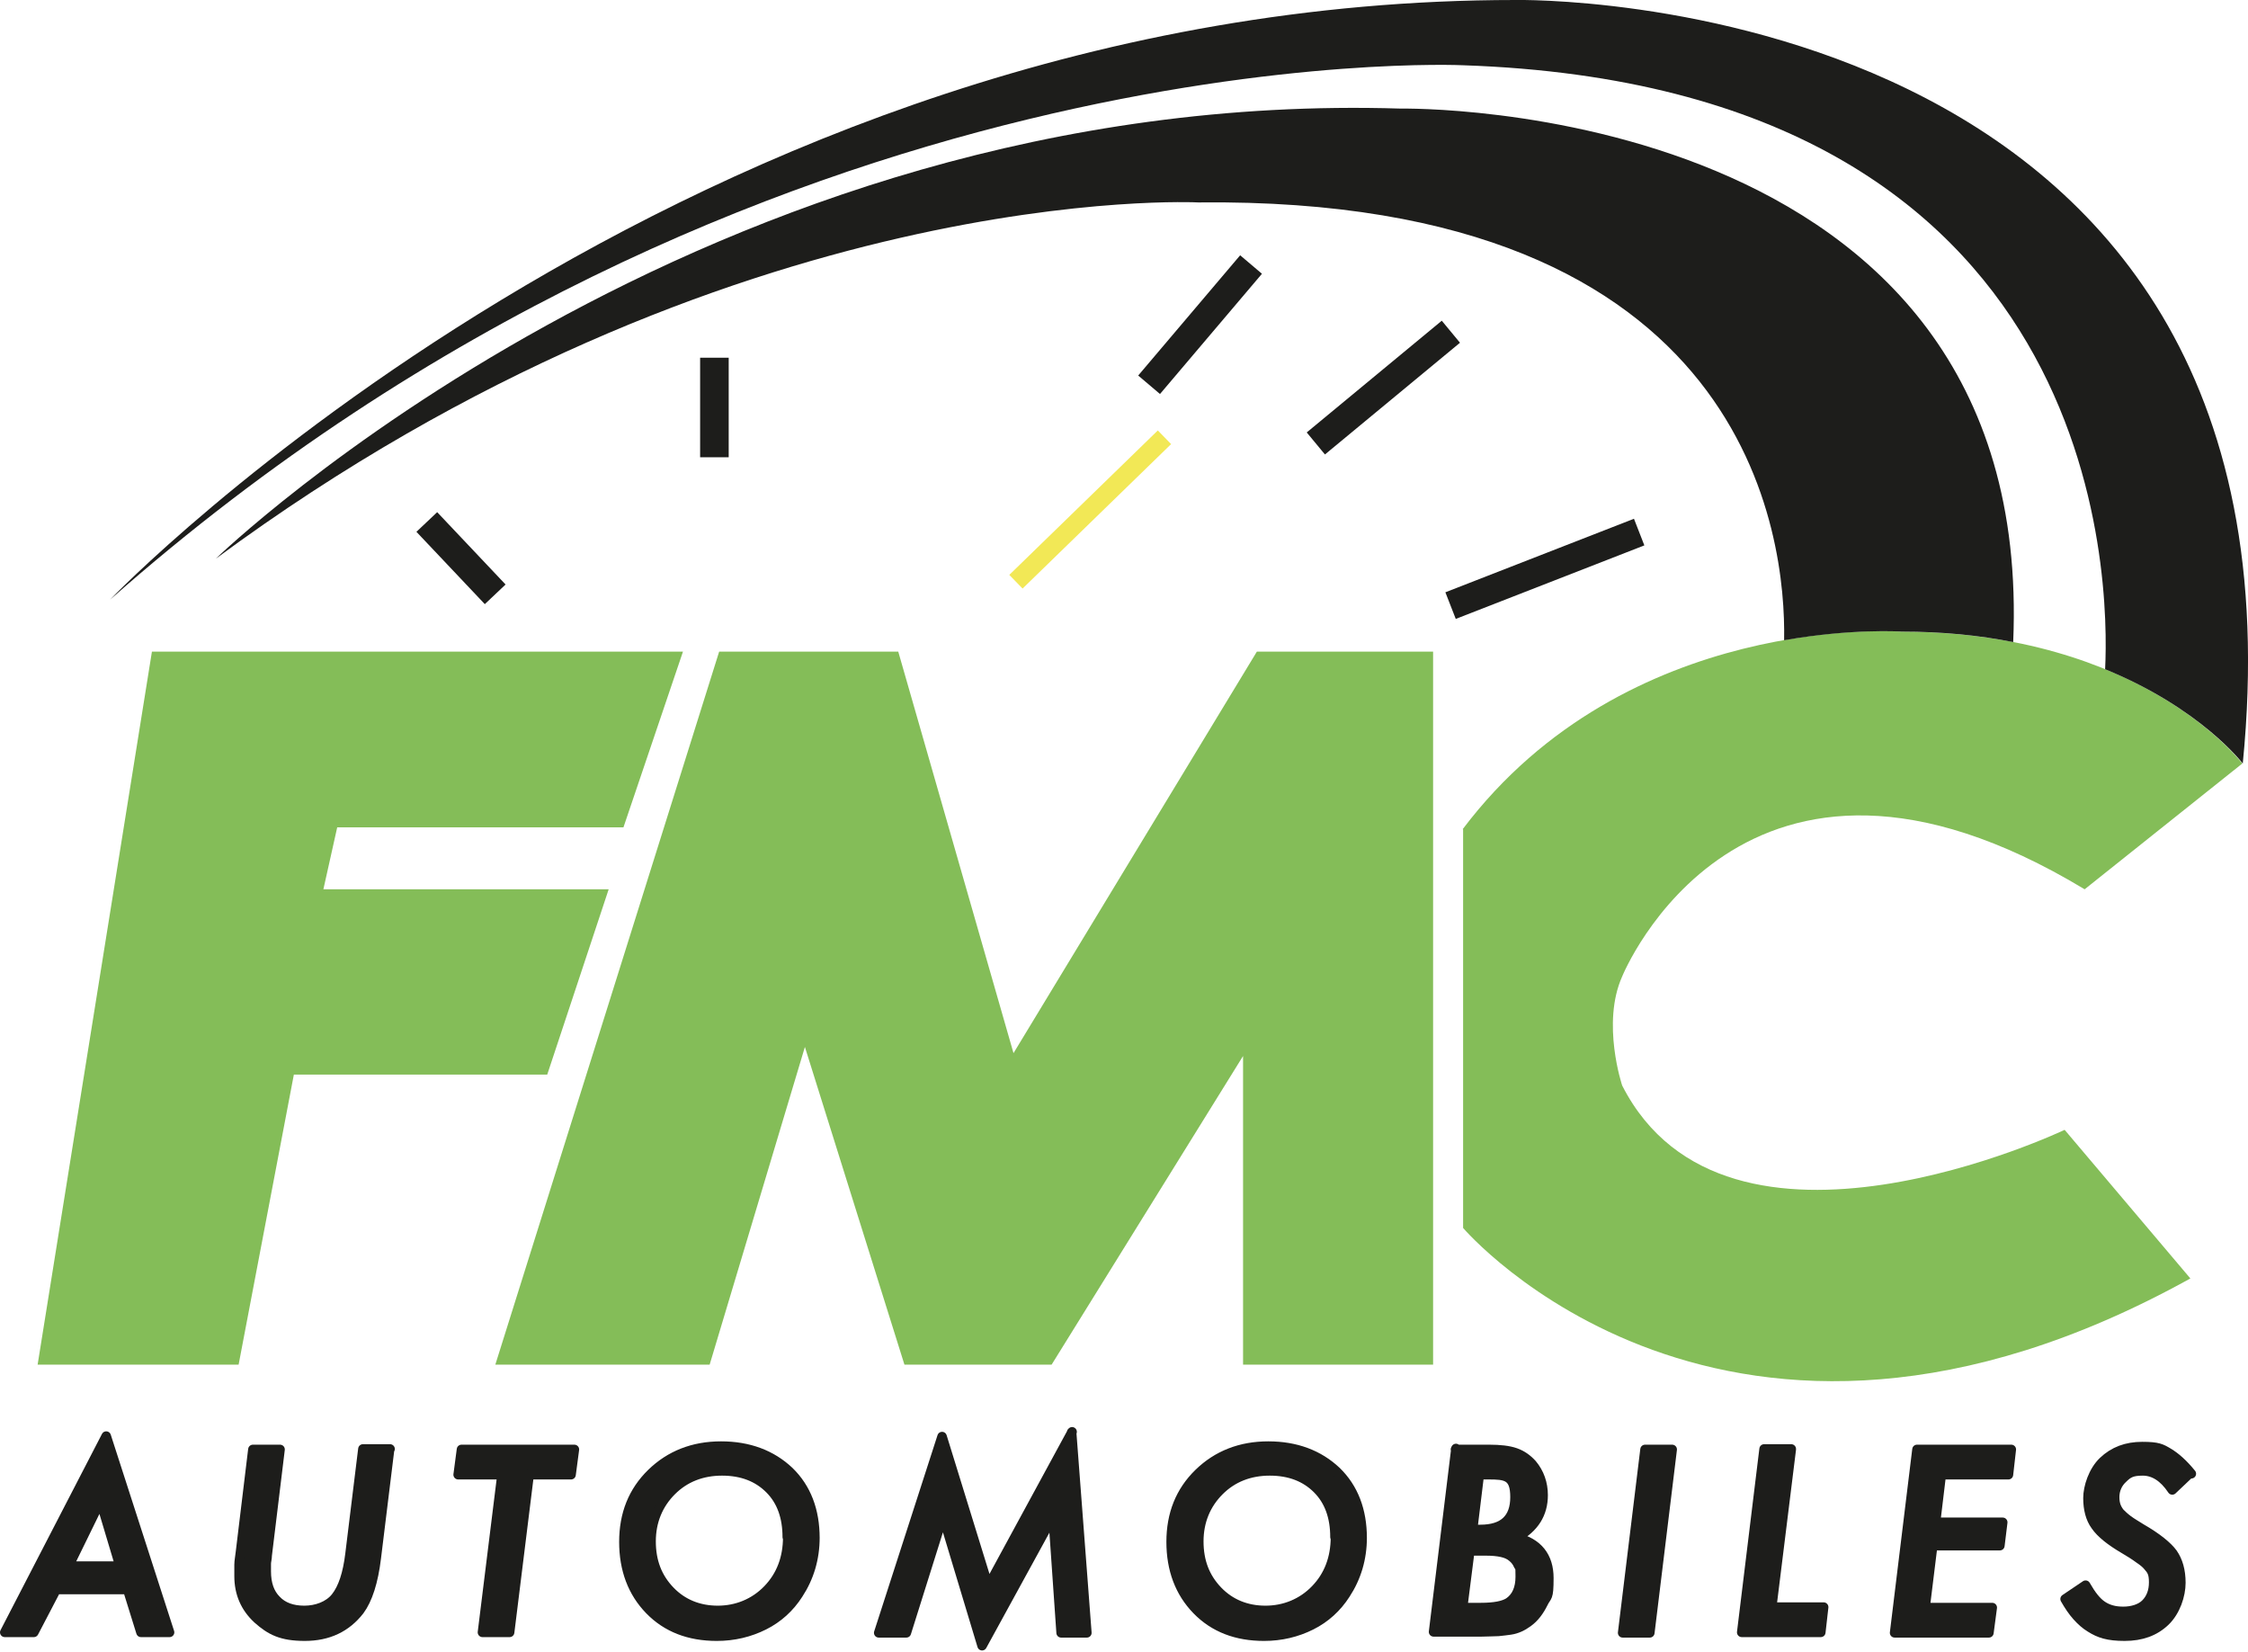
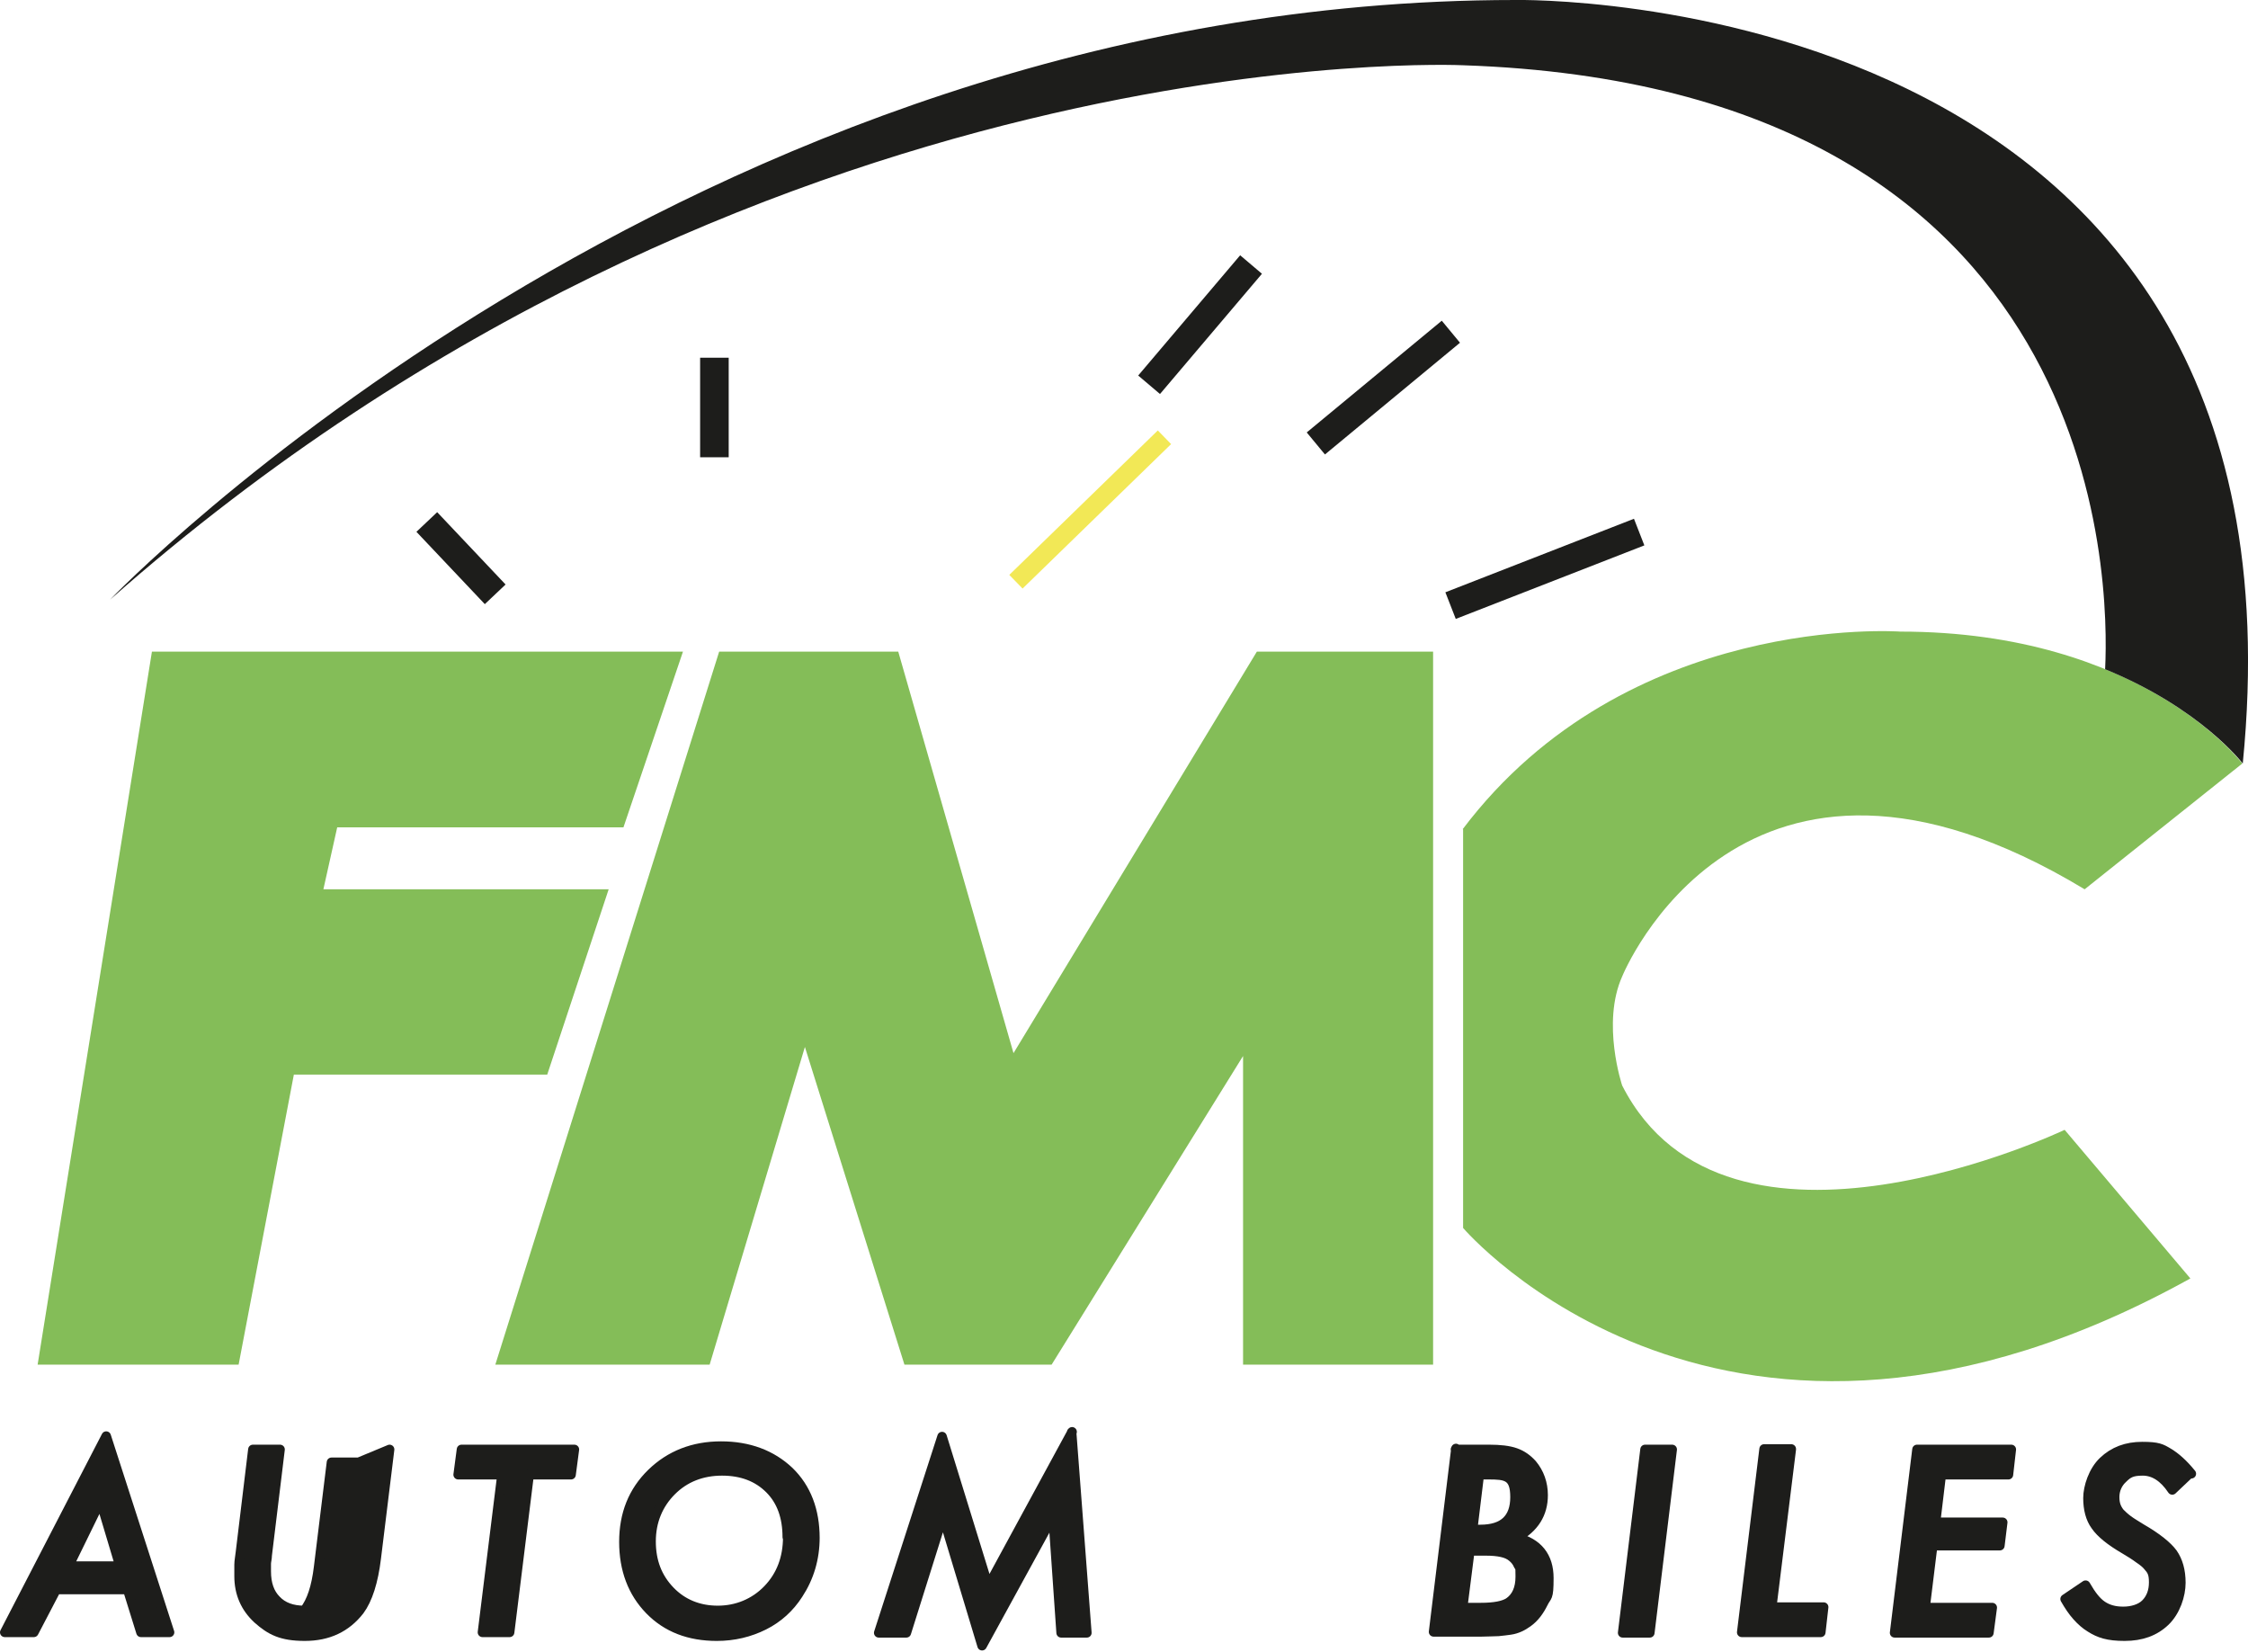
<svg xmlns="http://www.w3.org/2000/svg" id="Calque_2" version="1.1" viewBox="0 0 472 346.8">
  <defs>
    <style>
      .st0, .st1 {
        fill: #1d1d1b;
      }

      .st2 {
        fill: #f2e856;
      }

      .st1 {
        stroke: #1d1d1b;
        stroke-linecap: square;
        stroke-linejoin: round;
        stroke-width: 2px;
      }

      .st3 {
        fill: #84bd58;
      }
    </style>
  </defs>
  <g>
    <path class="st1" d="M11.8,333.7l-4.7,9H1l21.3-41.2,13.3,41.2h-6l-2.8-9s-14.9,0-14.9,0ZM14.3,328.8h10.9l-4.1-13.7-6.7,13.7h0Z" />
-     <path class="st1" d="M81.8,304.3l-2.8,22.8c-.6,5-1.8,8.7-3.5,11-2.8,3.6-6.6,5.4-11.5,5.4s-7.2-1.2-9.9-3.6c-2.6-2.4-3.9-5.4-3.9-9s0-1.6,0-2.4.2-1.7.3-2.7l2.6-21.5h5.7l-2.7,22.2c0,.7-.2,1.3-.2,1.8s0,1.1,0,1.6c0,2.6.7,4.6,2.1,6,1.4,1.5,3.4,2.2,5.9,2.2s5.1-.9,6.6-2.8c1.5-1.9,2.5-4.9,3-9.1l2.7-22h5.7,0Z" />
+     <path class="st1" d="M81.8,304.3l-2.8,22.8c-.6,5-1.8,8.7-3.5,11-2.8,3.6-6.6,5.4-11.5,5.4s-7.2-1.2-9.9-3.6c-2.6-2.4-3.9-5.4-3.9-9s0-1.6,0-2.4.2-1.7.3-2.7l2.6-21.5h5.7l-2.7,22.2c0,.7-.2,1.3-.2,1.8s0,1.1,0,1.6c0,2.6.7,4.6,2.1,6,1.4,1.5,3.4,2.2,5.9,2.2c1.5-1.9,2.5-4.9,3-9.1l2.7-22h5.7,0Z" />
    <path class="st1" d="M111.1,309.6l-4.1,33.1h-5.7l4.1-33.1h-9.2l.7-5.3h23.7l-.7,5.3h-8.8Z" />
    <path class="st1" d="M171.1,322.8c0,4.4-1.2,8.4-3.5,11.9-1.8,2.8-4.2,5-7.2,6.5s-6.3,2.3-9.9,2.3c-5.8,0-10.5-1.8-14.1-5.5-3.6-3.7-5.4-8.5-5.4-14.3s1.9-10.6,5.8-14.4c3.9-3.8,8.8-5.7,14.6-5.7s10.6,1.8,14.3,5.3c3.6,3.5,5.4,8.2,5.4,14h0ZM165.3,322.7c0-4.2-1.2-7.6-3.7-10.1-2.5-2.5-5.8-3.8-10-3.8s-7.8,1.4-10.6,4.2c-2.8,2.8-4.3,6.4-4.3,10.6s1.3,7.6,4,10.4c2.6,2.7,6,4.1,10,4.1s7.7-1.5,10.5-4.4c2.8-2.9,4.2-6.6,4.2-11h0Z" />
    <path class="st1" d="M225,300.7l3.2,42.1h-5.4l-1.7-24.5-14.9,27.2-8.2-27.2-7.7,24.5h-5.8l13.3-41.2,9.7,31.4,17.6-32.4h0Z" />
-     <path class="st1" d="M286,322.8c0,4.4-1.2,8.4-3.5,11.9-1.8,2.8-4.2,5-7.2,6.5s-6.3,2.3-9.9,2.3c-5.8,0-10.5-1.8-14.1-5.5-3.6-3.7-5.4-8.5-5.4-14.3s1.9-10.6,5.8-14.4c3.9-3.8,8.8-5.7,14.6-5.7s10.6,1.8,14.3,5.3c3.6,3.5,5.4,8.2,5.4,14h0ZM280.3,322.7c0-4.2-1.2-7.6-3.7-10.1-2.5-2.5-5.8-3.8-10-3.8s-7.8,1.4-10.6,4.2c-2.8,2.8-4.3,6.4-4.3,10.6s1.3,7.6,4,10.4c2.6,2.7,6,4.1,10,4.1s7.7-1.5,10.5-4.4c2.8-2.9,4.2-6.6,4.2-11h0Z" />
    <path class="st1" d="M305.6,304.3h7.1c2.2,0,4.1.2,5.5.7,1.4.5,2.5,1.3,3.5,2.4,1.5,1.8,2.3,4,2.3,6.5,0,3.9-1.9,6.9-5.6,8.9,4.5,1.1,6.8,4,6.8,8.5s-.4,3.6-1.2,5.3c-.8,1.6-1.8,3-3.2,4-1.1.8-2.3,1.4-3.7,1.6-.7.1-1.5.2-2.5.3-1,0-2.1.1-3.5.1h-10.1l4.7-38.5h0ZM308.6,325.7l-1.5,11.8h3.8c2.9,0,4.8-.4,5.9-1.1,1.6-1.1,2.4-2.9,2.4-5.4s-.1-1.8-.4-2.4c-.3-.7-.7-1.2-1.3-1.7s-1.3-.8-2.2-1-2-.3-3.3-.3h-3.4ZM310.6,309.6l-1.4,11.5h1.6c4.9,0,7.3-2.3,7.3-6.8s-1.9-4.7-5.6-4.7h-2Z" />
    <path class="st1" d="M351.1,304.3l-4.7,38.5h-5.7l4.7-38.5h5.7Z" />
    <path class="st1" d="M376.1,304.3l-4.1,33.1h10.9l-.6,5.3h-16.6l4.7-38.5h5.7,0Z" />
    <path class="st1" d="M422.3,304.3l-.6,5.3h-14.1l-1.2,10h14.1l-.6,4.9h-14.1l-1.6,13h14.1l-.7,5.3h-19.8l4.7-38.5h19.8Z" />
    <path class="st1" d="M459.9,309.2l-3.8,3.6c-1.8-2.7-3.9-4-6.2-4s-3.1.5-4.2,1.6c-1.1,1-1.7,2.4-1.7,3.9s.4,2.4,1.1,3.3c.4.4.9.9,1.7,1.5s1.7,1.1,2.8,1.8c3.3,1.9,5.5,3.7,6.6,5.2,1.1,1.6,1.7,3.6,1.7,6.2s-1.1,6-3.3,8.1c-2.2,2.1-5,3.1-8.5,3.1s-5.3-.6-7.2-1.8c-1-.6-1.9-1.4-2.8-2.4-.9-1-1.7-2.2-2.5-3.6l4.3-2.9c1.2,2.1,2.3,3.5,3.5,4.3s2.6,1.2,4.4,1.2,3.6-.5,4.7-1.6,1.7-2.6,1.7-4.5-.4-2.5-1.2-3.4c-.4-.5-1-1-1.9-1.6-.8-.6-1.9-1.3-3.1-2-2.9-1.7-4.9-3.3-6-4.9-1.1-1.5-1.6-3.5-1.6-5.8s1.1-5.7,3.2-7.7c2.2-2.1,4.9-3.1,8.2-3.1s4,.4,5.5,1.3c1.5.9,3.1,2.3,4.8,4.4h0Z" />
  </g>
  <polygon class="st3" points="31.9 136.8 7.9 286.5 50.1 286.5 61.7 225.6 114.9 225.6 127.8 186.7 67.9 186.7 70.8 173.7 130.9 173.7 143.4 136.8 31.9 136.8" />
  <polygon class="st3" points="104 286.5 151 136.8 188.6 136.8 212.8 221.1 263.9 136.8 300.9 136.8 300.9 286.5 261 286.5 261 221.7 220.8 286.5 189.9 286.5 169 219.8 149 286.5 104 286.5" />
  <path class="st3" d="M307.2,174.1v83.7s55.1,64.7,152.7,10.6l-26.4-31.2s-70.9,33.8-92.9-9.3c0,0-4.4-13.1,0-22.9,0,0,25-61.8,97.1-18.3l33.1-26.4s-20.9-27.7-71.8-27.7c0,0-57.4-4.2-91.9,41.5h0Z" />
  <rect class="st0" x="93.8" y="106.8" width="6" height="20.9" transform="translate(-54.1 98.5) rotate(-43.4)" />
  <rect class="st0" x="147" y="75.1" width="6" height="20.9" />
  <rect class="st0" x="235.4" y="65.2" width="33.1" height="6" transform="translate(37 216.2) rotate(-49.7)" />
  <rect class="st0" x="272.1" y="78.3" width="36.8" height="6" transform="translate(14.8 203.9) rotate(-39.6)" />
  <rect class="st0" x="303.1" y="116.4" width="42.5" height="6" transform="translate(-21.2 126) rotate(-21.3)" />
  <rect class="st2" x="207.2" y="105.1" width="43.5" height="4" transform="translate(-9.9 189.8) rotate(-44.2)" />
-   <path class="st0" d="M374.7,134.4c14.3-2.5,24.5-1.8,24.5-1.8,8.7,0,16.5.8,23.5,2.2,4.9-114.4-128.5-112-128.5-112C147.5,18.2,45.3,117.3,45.3,117.3,153.5,37.4,251.6,42.5,251.6,42.5c116.2-1.3,123.4,70.8,123,91.9Z" />
  <path class="st0" d="M318.2,0C143.9,0,23.1,125.9,23.1,125.9,158.1,6.6,307.2,13.7,307.2,13.7c135.2,4.6,135.7,108.6,134.8,126.8,20.1,8.2,28.9,19.8,28.9,19.8C487.2-3.4,318.2,0,318.2,0Z" />
</svg>